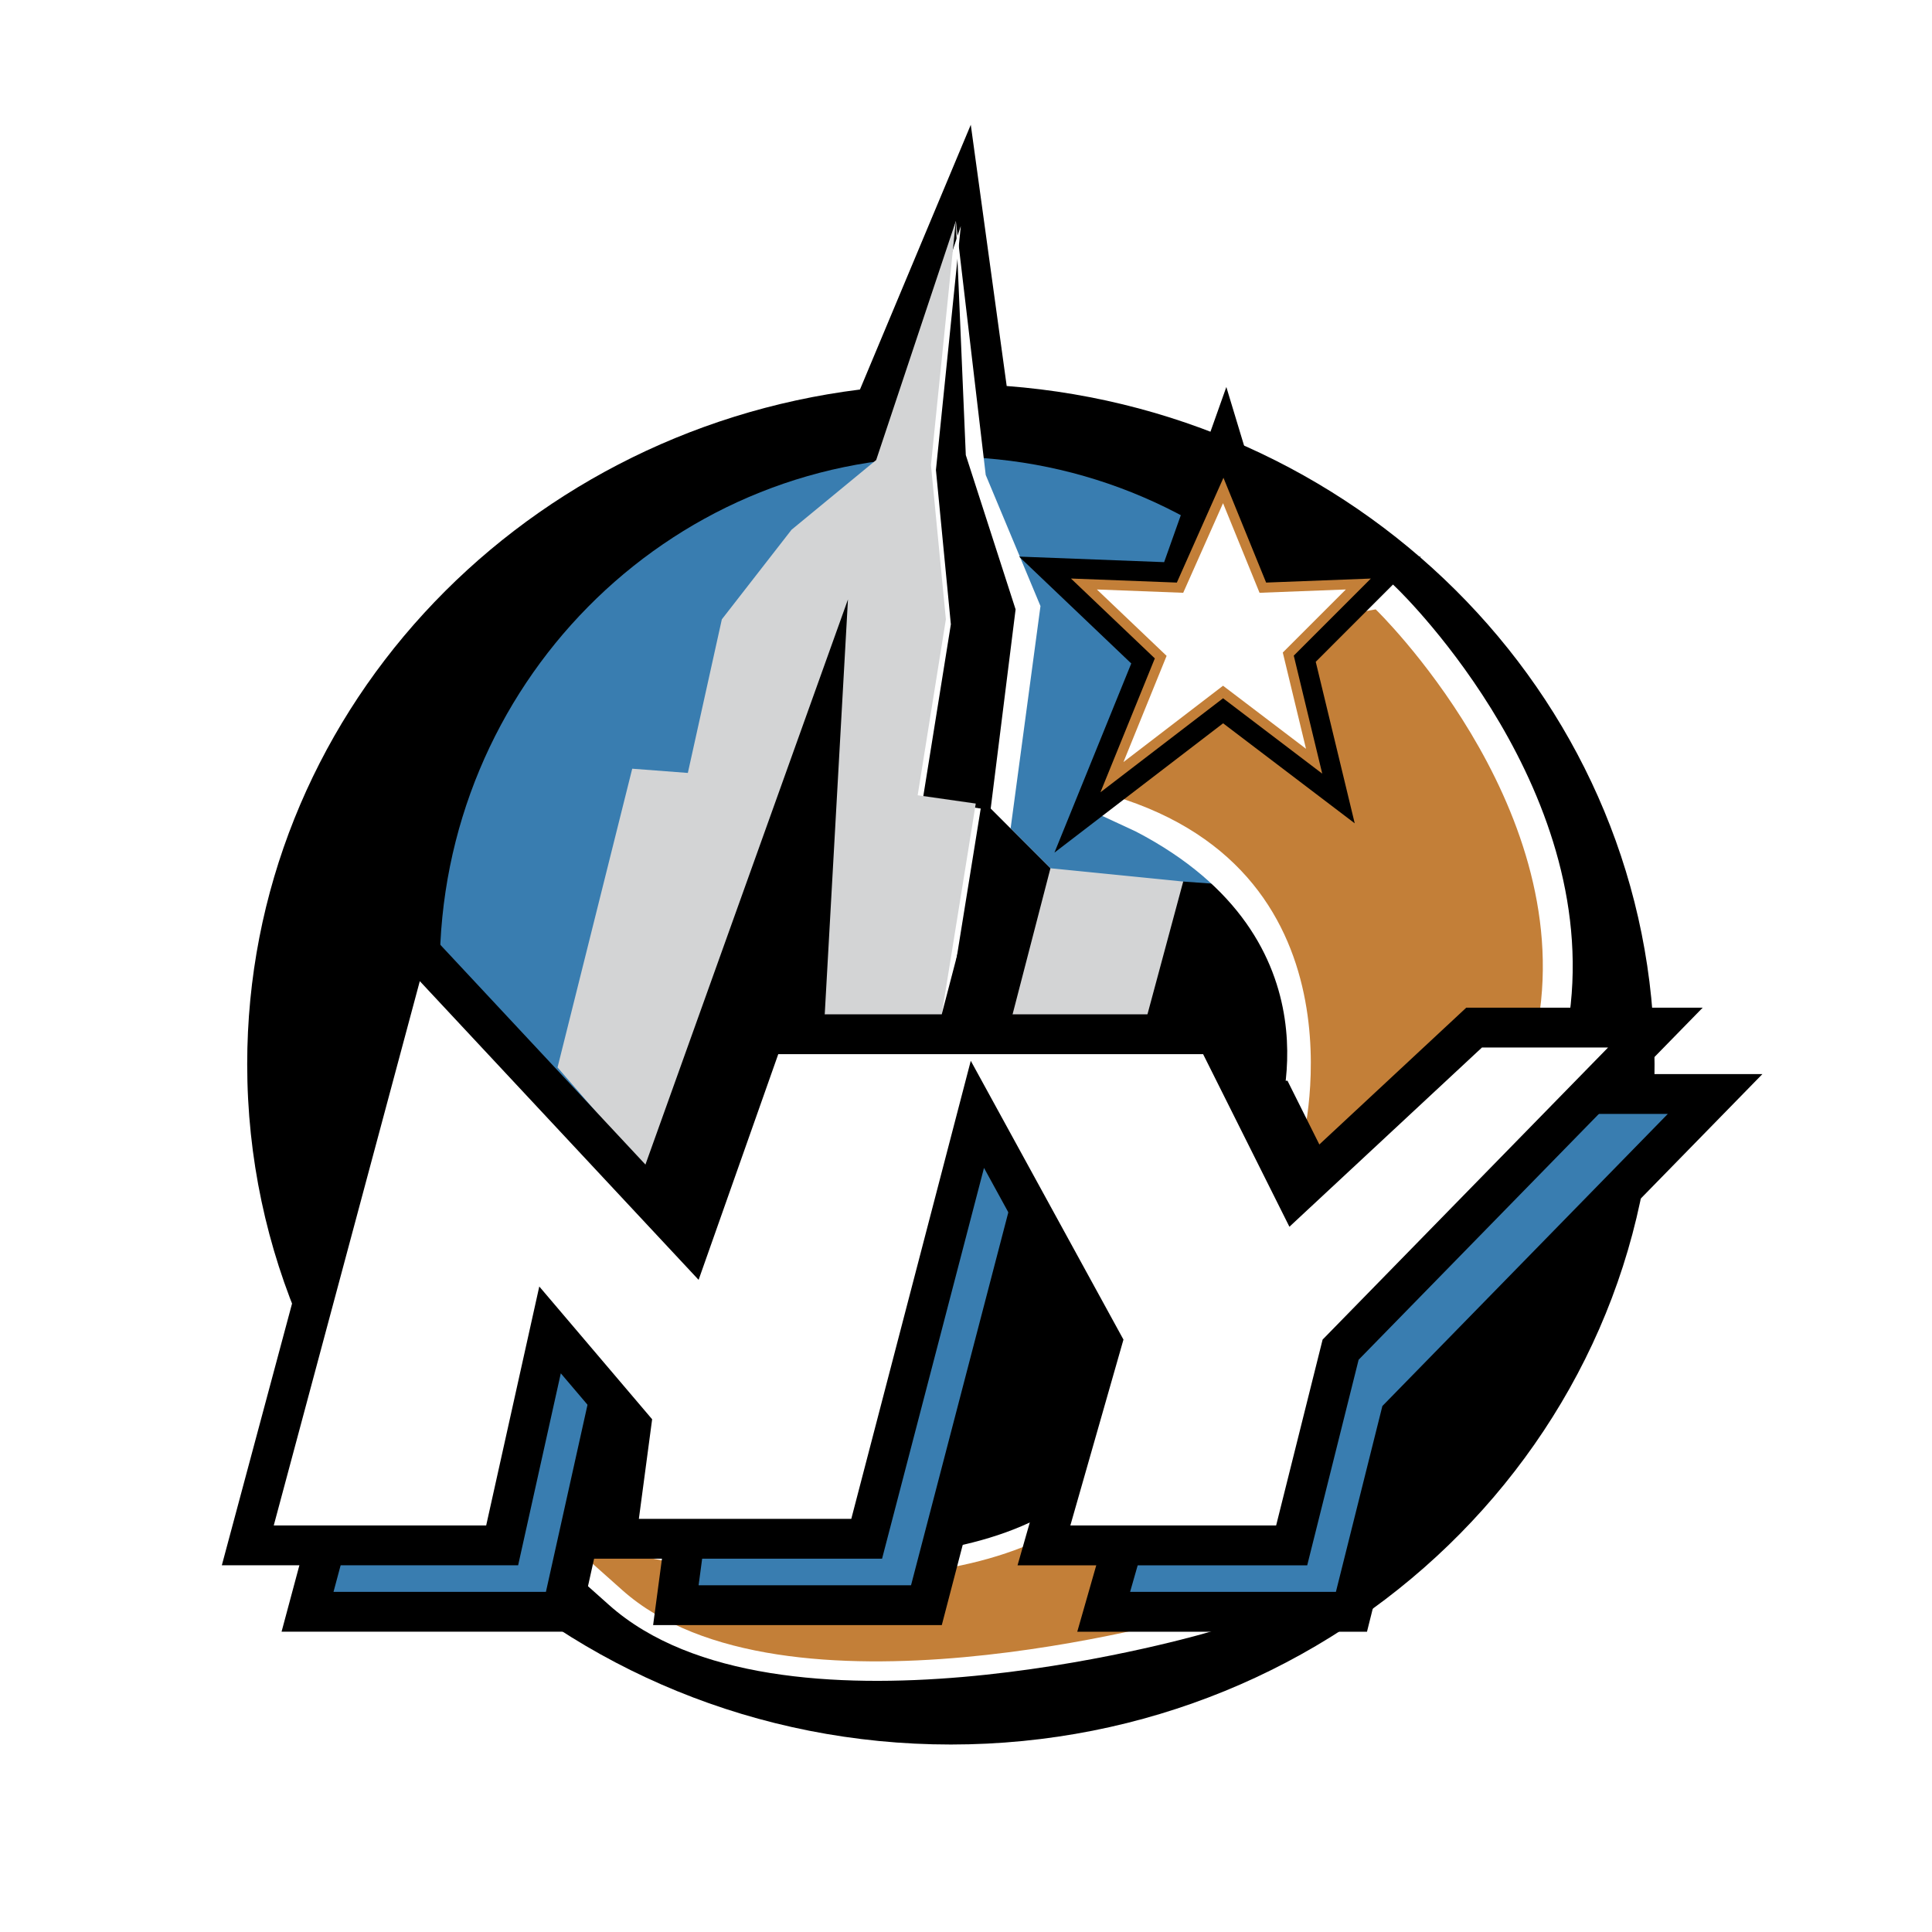
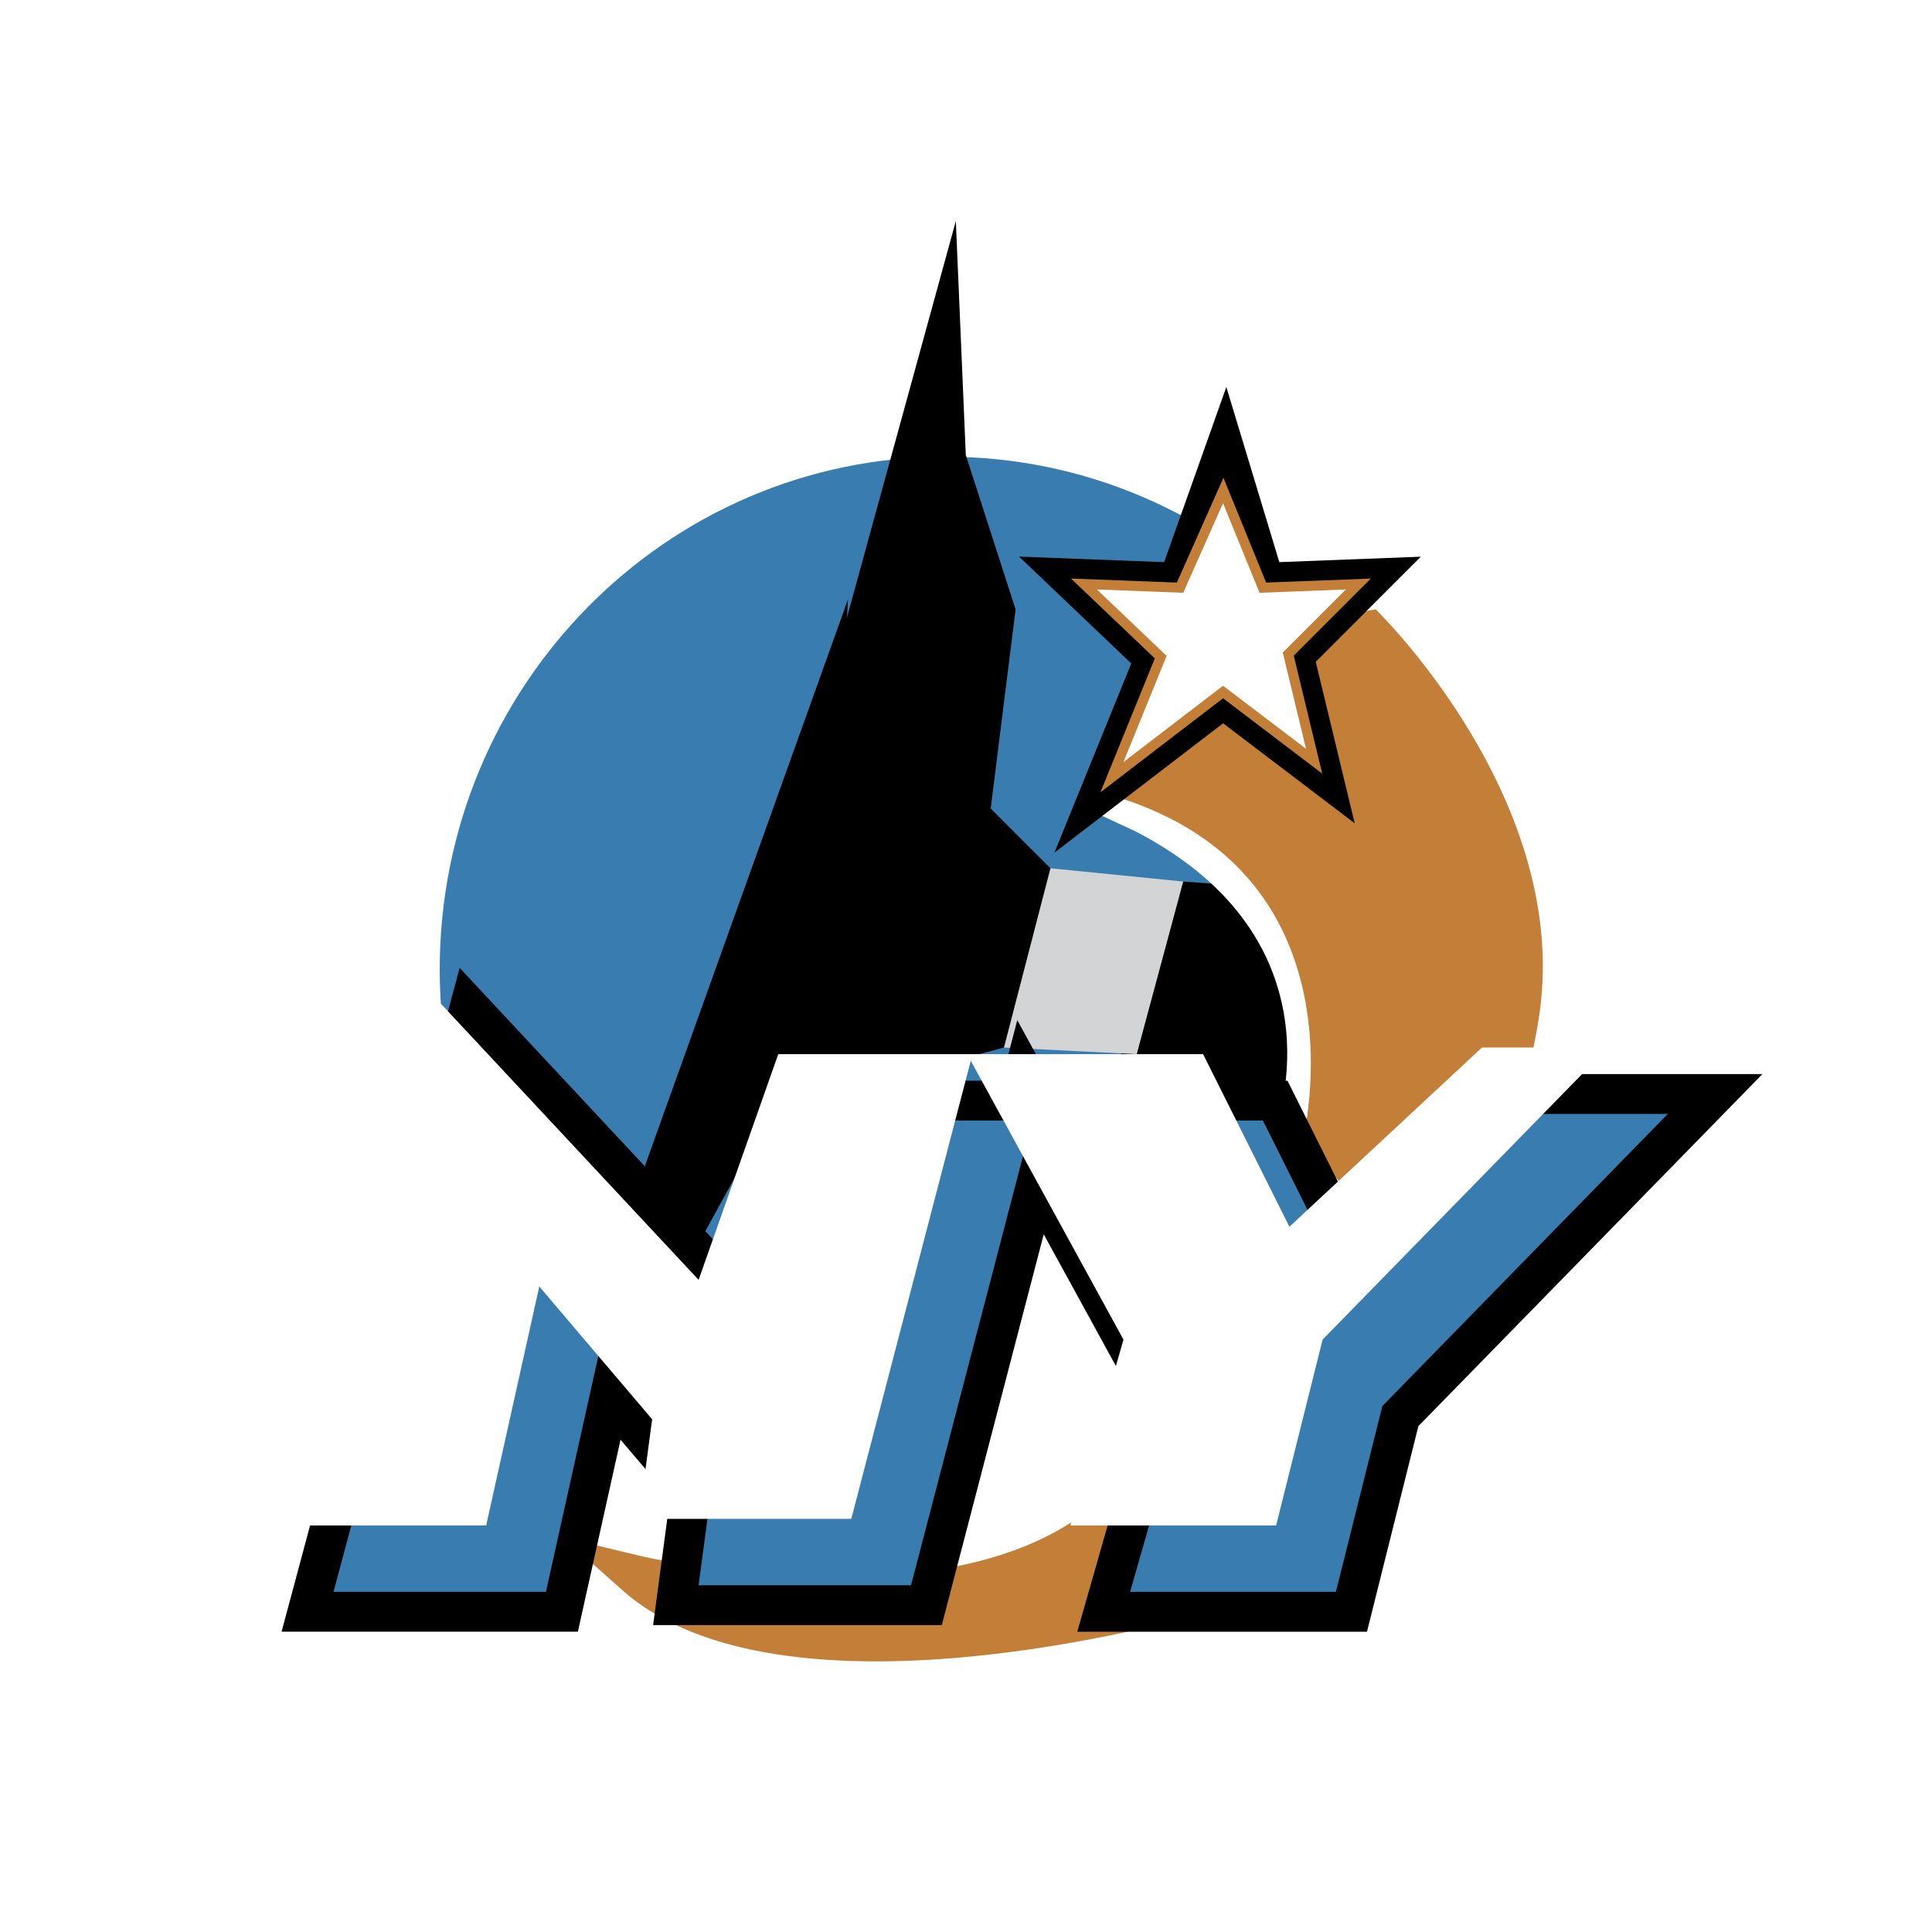
<svg xmlns="http://www.w3.org/2000/svg" width="2500" height="2500" viewBox="0 0 192.756 192.756">
  <g fill-rule="evenodd" clip-rule="evenodd">
    <path fill="#fff" d="M0 0h192.756v192.756H0V0z" />
-     <path d="M100.438 38.512L96.855 12.45 85.798 38.863c-34.485 4.304-61.135 32.784-61.135 67.303 0 37.492 31.431 67.885 70.203 67.885 38.774 0 70.208-30.393 70.208-67.885 0-35.677-28.469-64.905-64.636-67.654z" />
    <path d="M144.871 96.73c0 18.1-9.279 34.006-23.279 43.102-6.324 4.107-10.945-28.273-18.775-27.369-1.896.219-6.492 35.43-8.446 35.43-27.891 0-50.5-22.906-50.5-51.162 0-28.258 22.61-51.165 50.5-51.165 27.891 0 50.5 22.907 50.5 51.164z" fill="#397db0" />
-     <path fill="#fff" d="M99.836 105.504l6.953-16.888-5.961-5.961 2.981-22.187-5.463-13.081-2.982-25.333-17.385 72.522 1.987 17.883 19.87-6.955z" />
    <path d="M118.049 87.953l18.545 1.325-4.637 33.777-24.506-21.856 10.598-13.246z" />
    <path fill="#d3d4d5" d="M104.803 86.628l13.246 1.325-4.637 17.219-13.246-.66-3.311-7.95 7.948-9.934z" />
    <path d="M100.166 104.512l4.637-17.884-5.961-5.96 2.484-19.869L96.358 45.4l-.994-23.346-19.372 70.535 1.987 17.882 22.187-5.959z" />
-     <path fill="#fff" d="M56.123 106.994l7.451-29.804 5.55.423 3.391-15.324 6.954-8.941 8.445-6.954 7.947-23.844-2.483 24.34 1.49 15.399-2.815 17.551 5.795.828-3.393 21.027-15.482 31.625-22.85-26.326z" />
-     <path fill="#d3d4d5" d="M55.626 106.498l7.451-29.804 5.549.422 3.392-15.324 6.955-8.941 8.444-6.954 7.947-23.843-2.483 24.34 1.49 15.398-2.814 17.551 5.795.828-3.394 21.028-15.482 31.625-22.85-26.326z" />
    <path d="M107.053 149.352c-14.192 10.643-42.43 4.018-42.713 3.949l-15.386-3.699 11.811 10.529c16.675 14.863 57.638 3.338 59.375 2.842l1.998-.576.668-1.969c1.117-3.289 3.209-11.301-1.439-14.668-4.846-3.512-11.724 1.648-14.314 3.592zM136.48 57.921c-.764.206-18.795 5.229-24.551 21.418l-2.822 1.66 4.252 1.98c20.766 10.822 14.123 28.964 13.83 29.731l-.645 1.691 1.203 1.365 12.139 13.609 1.76-.457c1.107-.287 10.926-3.469 14.775-26.57 3.855-23.132-16.238-42.865-17.094-43.694l-1.217-1.174-1.63.441z" fill="#fff" />
    <path d="M129.971 113.783s7.008-27.534-20.178-34.74c5.299-14.902 27.463-18.244 27.463-18.244s19.869 19.208 16.227 41.062c-3.643 21.857-12.584 24.174-12.584 24.174l-10.928-12.252zM120.199 147.367c-3.277-2.375-8.393.9-11.953 3.572-14.953 11.213-44.08 4.363-44.372 4.295l-7.703-1.857 5.915 5.27c15.868 14.143 55.812 2.898 57.504 2.414l1.002-.285.334-.986c.758-2.241 2.951-9.757-.727-12.423z" fill="#c37f38" />
    <path d="M116.146 56.086l-14.473-.555 11.193 10.663-7.664 18.871s14.867-11.399 16.828-12.901l13.131 9.979-3.889-16.115c1.268-1.27 10.486-10.487 10.486-10.487l-14.121.542-5.285-17.472-6.206 17.475z" />
    <path d="M121.115 49.798l-3.701 8.326-10.564-.404 8.367 7.969-5.424 13.355s11.172-8.563 12.232-9.378l9.895 7.521-2.84-11.774 7.689-7.69s-9.271.357-10.447.401l-4.258-10.457-.949 2.131z" fill="#c37f38" />
    <path fill="#fff" d="M122.023 50.202l-3.974 8.941-8.611-.331 6.955 6.623-4.305 10.596 9.935-7.615 8.278 6.291-2.317-9.604 6.291-6.291-8.609.331-3.643-8.941z" />
    <path d="M82.284 101.199l2.318-41.394-20.531 57.289 5.629 6.955 12.584-22.85z" />
    <path d="M44.006 103.484l-15.914 59.312h29.562l4.257-19.154c2.454 2.887 4.038 4.748 4.94 5.811l-1.689 12.682h28.802s7.034-26.963 10.17-38.99c4.166 7.605 8.705 15.893 9.648 17.611-.754 2.631-6.303 22.041-6.303 22.041h28.906s4.664-18.65 5.127-20.51l34.322-35.123H152.25s-11.52 10.725-16.467 15.328c-2.488-4.982-7.33-14.668-7.33-14.668h-23.648l-3.311-6.043-1.578 6.043H80.795s-4.405 12.484-6.703 18.992c-6.298-6.75-28.231-30.25-28.231-30.25l-1.855 6.918z" />
    <path fill="#397db0" d="M47.844 104.516l27.817 29.802 7.948-22.519H126l8.605 17.221 19.211-17.883h12.58l-28.476 29.142-4.637 18.543H112.75l5.301-18.543-15.235-27.816-11.922 45.699H69.7l1.325-9.935-11.259-13.247-5.299 23.842H33.274l14.57-54.306z" />
-     <path d="M38.045 96.857L22.132 156.17h29.562l4.257-19.154 4.94 5.811-1.689 12.684h28.802l10.17-38.99 9.646 17.611c-.754 2.629-6.299 22.039-6.299 22.039h28.9s4.666-18.65 5.129-20.508c1.426-1.461 34.326-35.125 34.326-35.125h-23.588l-16.463 15.328-7.334-14.666H98.845c-1.418-2.592-3.311-6.046-3.311-6.046l-1.578 6.046H74.835l-6.704 18.992C61.833 113.44 39.9 89.942 39.9 89.942l-1.855 6.915z" />
    <path fill="#fff" d="M41.884 97.889L69.7 127.691l7.948-22.519h42.387l8.61 17.221 19.209-17.881h12.582l-28.479 29.14-4.637 18.545h-20.531l5.299-18.545-15.233-27.816-11.921 45.699H63.74l1.324-9.935-11.259-13.246-5.299 23.843H27.312l14.572-54.308z" />
  </g>
</svg>